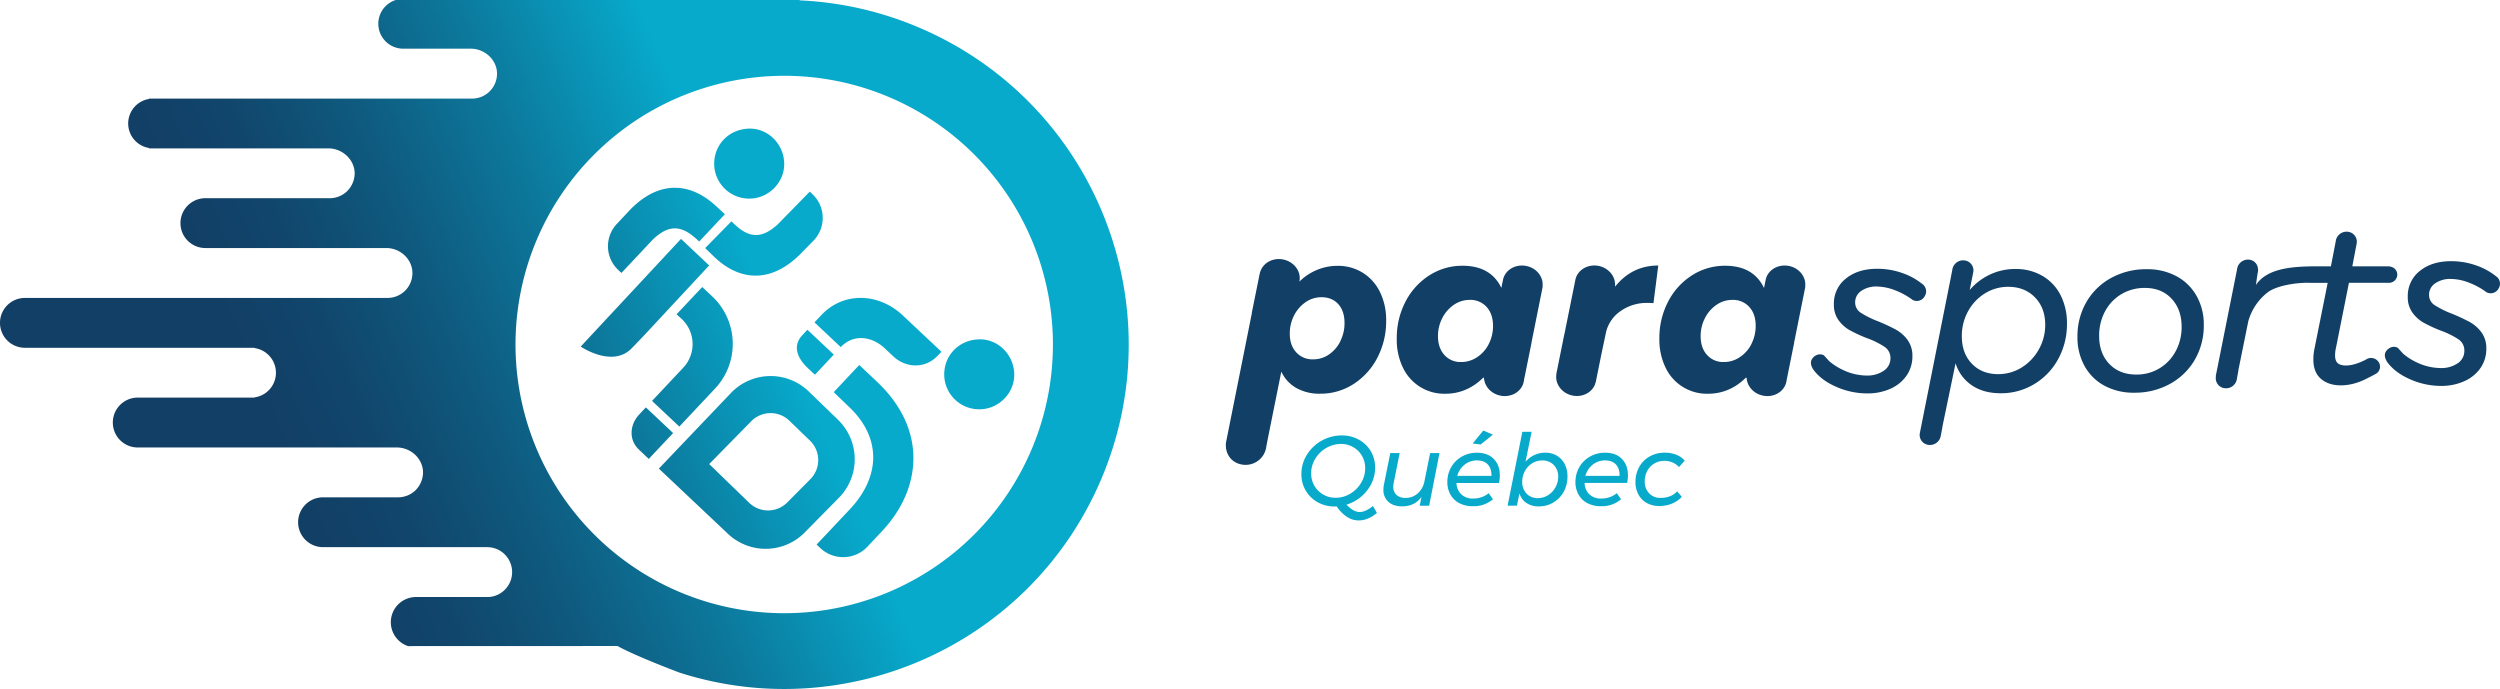
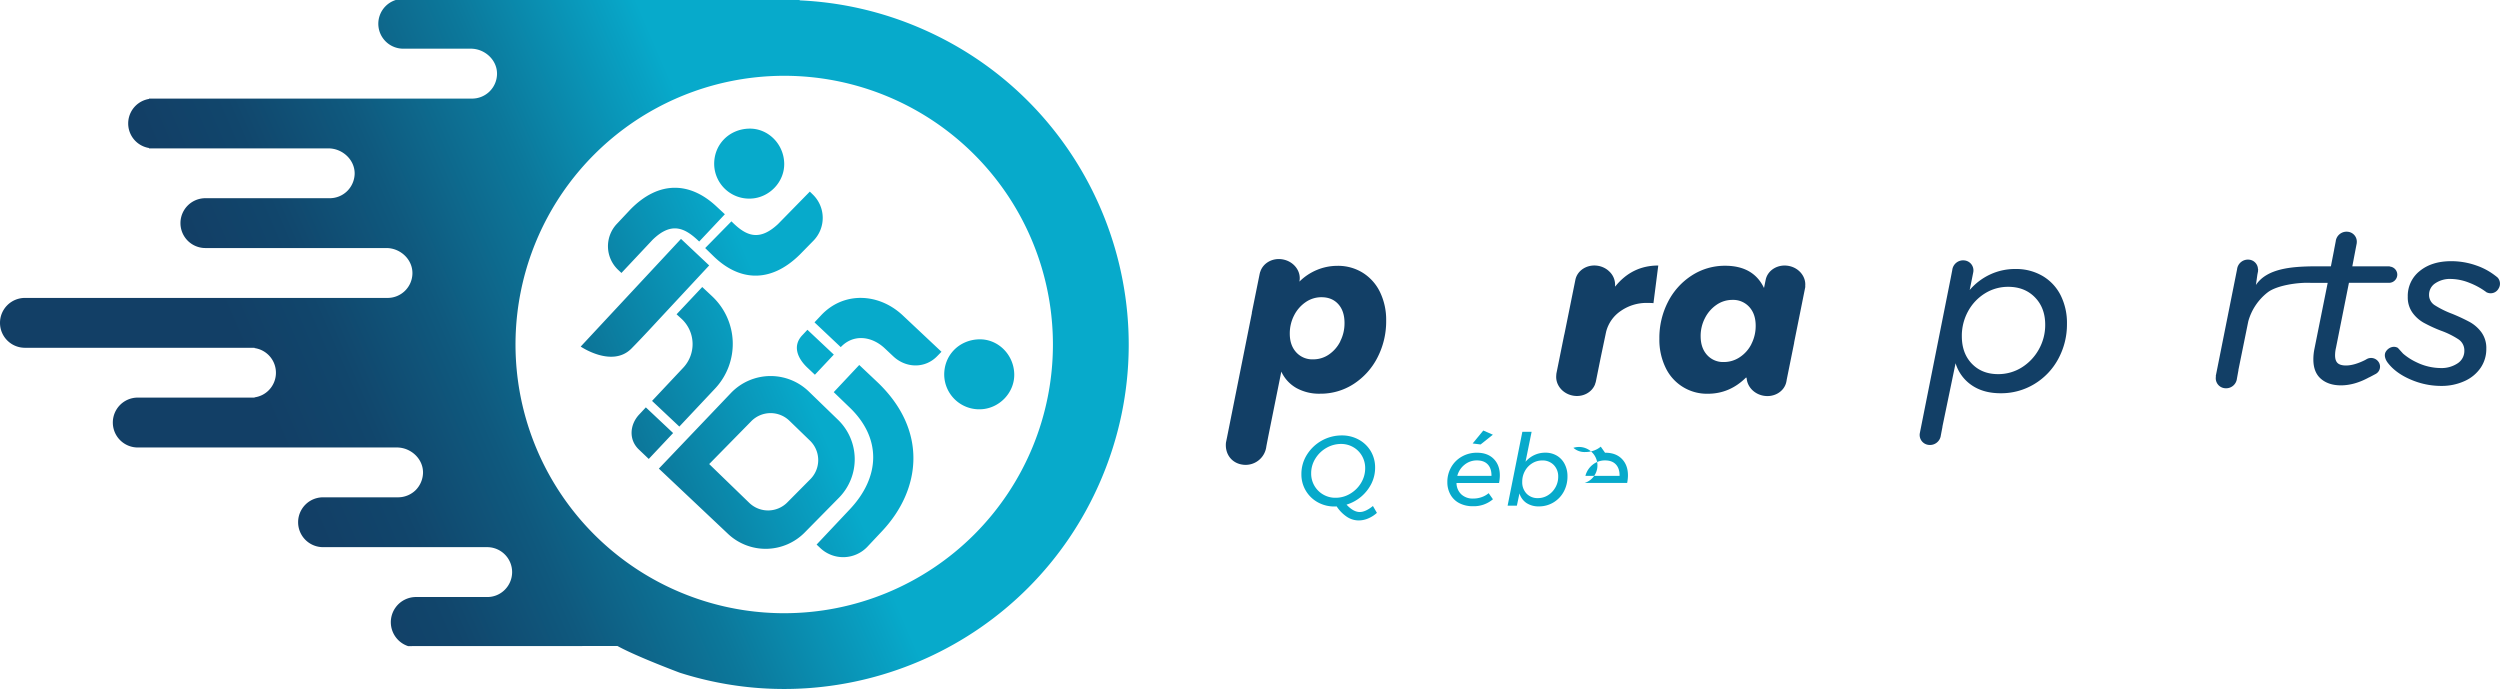
<svg xmlns="http://www.w3.org/2000/svg" viewBox="0 0 1558.11 429.41">
  <defs>
    <style>.cls-1{fill:#123f66;}.cls-2{fill:#07aacb;}.cls-3{fill:url(#Dégradé_sans_nom_2);}</style>
    <linearGradient id="Dégradé_sans_nom_2" x1="73.56" y1="348.74" x2="773.93" y2="46.09" gradientUnits="userSpaceOnUse">
      <stop offset="0.16" stop-color="#123f66" />
      <stop offset="0.23" stop-color="#11466c" />
      <stop offset="0.32" stop-color="#0f597e" />
      <stop offset="0.43" stop-color="#0c789b" />
      <stop offset="0.55" stop-color="#08a2c4" />
      <stop offset="0.57" stop-color="#07aacb" />
    </linearGradient>
  </defs>
  <title>Fichier 2</title>
  <g id="Calque_2" data-name="Calque 2">
    <g id="Calque_1-2" data-name="Calque 1">
      <path class="cls-1" d="M849.34,170a29,29,0,0,0-15.69-4.32,33.22,33.22,0,0,0-13,2.6,34,34,0,0,0-10.79,7.22l0-.07c1.24-6.19-3.28-12.32-10.11-13.7-6.48-1.31-12.66,2.17-14.34,7.82h-.07l-.11.56c0,.11-.08.21-.1.32l-4.91,24.31c0,.25,0,.5-.07.76l-15.36,76.83h0l-.7,3.44c-.8,7.16,3.57,13.07,10.74,13.87a13,13,0,0,0,14.42-11.5l1.18-6.09,8.14-40.45A22.59,22.59,0,0,0,808,241.85a29.11,29.11,0,0,0,14.76,3.52,37.76,37.76,0,0,0,20.8-6,42.74,42.74,0,0,0,14.9-16.48,49.08,49.08,0,0,0,5.46-23.1A39.62,39.62,0,0,0,860.06,182,29.05,29.05,0,0,0,849.34,170Zm-14,42.75a21.62,21.62,0,0,1-7.12,8.21,17.14,17.14,0,0,1-9.79,3,13.53,13.53,0,0,1-10.58-4.39q-4-4.39-4-11.59a24.46,24.46,0,0,1,2.67-11.37,22,22,0,0,1,7.19-8.28,17.15,17.15,0,0,1,9.86-3.09q6.61,0,10.51,4.32t3.88,11.8A24.42,24.42,0,0,1,835.3,212.7Z" />
-       <path class="cls-1" d="M1199.61,184.54a5.67,5.67,0,0,0-.65-6.77l0-.05c-.21-.18-.45-.34-.66-.52s-.23-.26-.39-.35l-.22-.13a40.53,40.53,0,0,0-11.69-6.41,46.68,46.68,0,0,0-16-2.8q-12.07,0-19.57,6.11a19.73,19.73,0,0,0-7.48,16,16.3,16.3,0,0,0,2.87,9.86,21.88,21.88,0,0,0,6.91,6.26,90.74,90.74,0,0,0,10.8,5,51.22,51.22,0,0,1,11.08,5.47,8.24,8.24,0,0,1,3.6,7,9.17,9.17,0,0,1-4.17,7.85,18.11,18.11,0,0,1-10.66,3,34.8,34.8,0,0,1-14.68-3.46,36.43,36.43,0,0,1-8.7-5.55l-3.21-3.54c-2.47-1.49-5.85-.42-7.55,2.39-1.28,2.1-.28,5,1.33,7h0q4.89,6.35,14.11,10.29a47.58,47.58,0,0,0,19,4,34.5,34.5,0,0,0,14.61-2.95,24,24,0,0,0,10-8.2,20.85,20.85,0,0,0,3.6-12,16.63,16.63,0,0,0-3-10.15,22.61,22.61,0,0,0-7.34-6.48,114.53,114.53,0,0,0-10.94-5.11,58.82,58.82,0,0,1-10.79-5.32,7.5,7.5,0,0,1-3.6-6.48,8.48,8.48,0,0,1,3.81-7.2,16.31,16.31,0,0,1,9.72-2.73A32.4,32.4,0,0,1,1181.3,181a44.54,44.54,0,0,1,10.43,5.7l.39.3s.08,0,.12,0a.67.67,0,0,0,.14.09l0,0A5.56,5.56,0,0,0,1199.61,184.54Z" />
      <path class="cls-1" d="M1556.64,173l0,0c-.2-.19-.44-.35-.66-.53s-.23-.26-.38-.35l-.22-.13a40.66,40.66,0,0,0-11.69-6.41,46.77,46.77,0,0,0-16-2.8q-12.09,0-19.58,6.11a19.74,19.74,0,0,0-7.48,16.05,16.31,16.31,0,0,0,2.88,9.86,21.88,21.88,0,0,0,6.91,6.26,89.74,89.74,0,0,0,10.79,5,51.81,51.81,0,0,1,11.09,5.47,8.26,8.26,0,0,1,3.59,7.06,9.16,9.16,0,0,1-4.17,7.84,18,18,0,0,1-10.65,2.95,34.86,34.86,0,0,1-14.68-3.45,36.85,36.85,0,0,1-8.7-5.55l-3.22-3.55c-2.46-1.49-5.85-.42-7.55,2.39-1.27,2.1-.27,5,1.34,7h0q4.89,6.34,14.11,10.3a47.62,47.62,0,0,0,19,4,34.5,34.5,0,0,0,14.61-3,23.89,23.89,0,0,0,10-8.2,20.75,20.75,0,0,0,3.6-12,16.69,16.69,0,0,0-3-10.15,22.81,22.81,0,0,0-7.34-6.48,114.53,114.53,0,0,0-10.94-5.11,58.65,58.65,0,0,1-10.8-5.32,7.5,7.5,0,0,1-3.6-6.48,8.44,8.44,0,0,1,3.82-7.19,16.28,16.28,0,0,1,9.71-2.74,32.2,32.2,0,0,1,11.52,2.38,44.58,44.58,0,0,1,10.44,5.69l.38.3s.09,0,.13,0l.13.08,0,0a5.59,5.59,0,0,0,7.21-2.5A5.67,5.67,0,0,0,1556.64,173Z" />
      <path class="cls-1" d="M1272.86,171.9a32.66,32.66,0,0,0-16.77-4.25,36.7,36.7,0,0,0-15.83,3.45,37.74,37.74,0,0,0-12.67,9.65l1.13-5.55c0-.21.11-.41.13-.62l1-5.05a6.24,6.24,0,0,0-5.59-7.23,6.81,6.81,0,0,0-7.52,6l-1,5.17-19.24,96.59a6.24,6.24,0,0,0,5.6,7.23,6.81,6.81,0,0,0,7.52-6l1-5.2c0-.1,0-.19,0-.28l8.18-39.43A25.5,25.5,0,0,0,1229,240.19q7.26,4.91,17.92,4.9a39.75,39.75,0,0,0,21-5.76,40.73,40.73,0,0,0,14.9-15.69,45,45,0,0,0,5.4-21.88,38.35,38.35,0,0,0-4-17.85A29.13,29.13,0,0,0,1272.86,171.9Zm-2.16,45.84A30.8,30.8,0,0,1,1260.05,229a27.35,27.35,0,0,1-14.76,4.17q-10.08,0-16.33-6.48t-6.26-17.12a31.67,31.67,0,0,1,3.88-15.55,29.85,29.85,0,0,1,10.51-11.16,27.1,27.1,0,0,1,14.54-4.1q10.21,0,16.62,6.55t6.41,17.06A30.91,30.91,0,0,1,1270.7,217.74Z" />
-       <path class="cls-1" d="M1367.81,224.36a42.27,42.27,0,0,0,5.69-21.88,36,36,0,0,0-4.47-18,31.29,31.29,0,0,0-12.52-12.31,38.29,38.29,0,0,0-18.57-4.39,45.22,45.22,0,0,0-22.09,5.4,39.62,39.62,0,0,0-15.48,15,42.45,42.45,0,0,0-5.61,21.74,36.7,36.7,0,0,0,4.39,18.13,30.88,30.88,0,0,0,12.38,12.31,38,38,0,0,0,18.64,4.39,45.22,45.22,0,0,0,22.09-5.4A40.07,40.07,0,0,0,1367.81,224.36Zm-11.88-5.4a27.23,27.23,0,0,1-24.61,14.47q-10.36,0-16.7-6.62t-6.33-17.42a31.62,31.62,0,0,1,3.74-15.47,27.36,27.36,0,0,1,10.22-10.65,28.16,28.16,0,0,1,14.54-3.82q10.37,0,16.62,6.7t6.27,17.34A31.6,31.6,0,0,1,1355.93,219Z" />
      <path class="cls-1" d="M1006.66,178.59l-.1-.24a11.3,11.3,0,0,0-4.09-9.61l0-.08-.05,0a13.44,13.44,0,0,0-6-2.91c-6.81-1.38-13.34,2.51-14.58,8.68L975,208.31c0,.12-.08.22-.11.34L970,232.89c0,.12,0,.23,0,.35l-.11.54.06,0c-.65,5.85,3.68,11.44,10.15,12.74,6.15,1.25,12-1.83,14-7h0l.08-.36a9.21,9.21,0,0,0,.43-1.35l3.08-15.25L1001,206.8a22.23,22.23,0,0,1,9.14-13,28.05,28.05,0,0,1,16.63-5c1.63,0,2.88.05,3.74.14l3-23.46Q1017.16,165.49,1006.66,178.59Z" />
-       <path class="cls-1" d="M951.29,165.77c-6.8-1.37-13.31,2.5-14.56,8.66l-1,4.92,0,.1q-6.63-13.81-24.18-13.82a37.72,37.72,0,0,0-20.8,6.05,42.26,42.26,0,0,0-14.83,16.41,49.09,49.09,0,0,0-5.4,23A39.94,39.94,0,0,0,874.31,229a28.48,28.48,0,0,0,26.41,16.4q13.66,0,23.89-10.21l.3.62c.41,5.08,4.46,9.61,10.19,10.76,6.79,1.38,13.31-2.5,14.55-8.66l.16-.8h0l0-.19,4.69-23.21a2.83,2.83,0,0,0,0-.29l7-34.85h-.13C962.1,172.68,957.77,167.07,951.29,165.77Zm-23.44,48.66a21.2,21.2,0,0,1-7.27,8.2,17.73,17.73,0,0,1-9.93,3,13.41,13.41,0,0,1-10.44-4.39c-2.63-2.93-4-6.84-4-11.73a24.12,24.12,0,0,1,2.67-11.23,22,22,0,0,1,7.2-8.28,17.13,17.13,0,0,1,9.86-3.09,13.56,13.56,0,0,1,10.58,4.39q3.95,4.38,4,11.73A24.6,24.6,0,0,1,927.85,214.43Z" />
      <path class="cls-1" d="M1115,165.77c-6.8-1.37-13.32,2.5-14.56,8.66l-1,4.92-.05.1q-6.61-13.81-24.18-13.82a37.77,37.77,0,0,0-20.8,6.05,42.31,42.31,0,0,0-14.82,16.41,49.09,49.09,0,0,0-5.4,23A39.94,39.94,0,0,0,1038,229a28.48,28.48,0,0,0,26.41,16.4q13.66,0,23.89-10.21l.3.62c.4,5.08,4.46,9.61,10.18,10.76,6.8,1.38,13.32-2.5,14.56-8.66l.16-.8h0l0-.19,4.69-23.21c0-.1,0-.19,0-.29l7-34.85h-.13C1125.78,172.68,1121.44,167.07,1115,165.77Zm-23.44,48.66a21.2,21.2,0,0,1-7.27,8.2,17.73,17.73,0,0,1-9.93,3,13.41,13.41,0,0,1-10.44-4.39q-4-4.4-4-11.73a24.12,24.12,0,0,1,2.67-11.23,22,22,0,0,1,7.19-8.28,17.17,17.17,0,0,1,9.86-3.09,13.53,13.53,0,0,1,10.58,4.39q4,4.38,4,11.73A24.6,24.6,0,0,1,1091.53,214.43Z" />
      <path class="cls-1" d="M1395.09,230.81a1.71,1.71,0,0,0,0-.32l6.14-30.21a34.44,34.44,0,0,1,12-18c5.8-4.51,19-6.33,26.69-6h10.8l-8.35,41.6a31.8,31.8,0,0,0-.58,6.18q0,7.92,4.68,12t12.45,4.11c5.74,0,11.62-1.7,17.62-5,.14-.08.29-.08.43-.17l3.77-2a5.16,5.16,0,0,0,1.73-7.36,5.62,5.62,0,0,0-7.78-1.62l-.79.43c-4.42,2.19-8.37,3.34-11.81,3.34q-3.46,0-5.11-1.44c-1.1-1-1.66-2.59-1.66-4.9a21,21,0,0,1,.58-4.75l8.06-40.44h25a5.13,5.13,0,0,0,5.13-5.13,5.08,5.08,0,0,0-4.7-5V166h-.29c-.06,0-.1,0-.15,0h-10.66s-.09,0-.15,0h-12.07l2.36-12.35.39-2a.22.22,0,0,1,0-.08l0-.13h0a6.21,6.21,0,0,0-5.58-7,6.79,6.79,0,0,0-7.52,6l-1,5.19a.34.34,0,0,1,0,.1l-2,10.25h-10.94c-12.86.19-28.78,1.09-35.79,11.64l.9-6.42.42-2.13a4.58,4.58,0,0,0,0-.64l.09-.65h-.13a6.08,6.08,0,0,0-5.51-5.94,6.81,6.81,0,0,0-7.52,6l-13.3,66.63h.1l0,.26a6.24,6.24,0,0,0,5.59,7.23,6.8,6.8,0,0,0,7.52-6Z" />
      <polygon class="cls-2" points="922.78 277.01 930.42 270.93 924.46 268.32 917.82 276.39 922.78 277.01" />
      <path class="cls-2" d="M847.47,319.11q-4,0-8.25-4.6a25.69,25.69,0,0,0,15.49-13.07,22.21,22.21,0,0,0,2.32-10,19.77,19.77,0,0,0-2.69-10.22,19.56,19.56,0,0,0-7.46-7.2,21.5,21.5,0,0,0-10.64-2.64,25.57,25.57,0,0,0-21.7,12,22.44,22.44,0,0,0-3.45,12.11A19.71,19.71,0,0,0,821.21,313a21.21,21.21,0,0,0,10.62,2.67,8.84,8.84,0,0,0,1.24-.06,22.74,22.74,0,0,0,6.36,6.48,13.29,13.29,0,0,0,7.36,2.27,15.21,15.21,0,0,0,5.9-1.24,19,19,0,0,0,5.46-3.48l-2.48-4.28C852.61,317.84,849.87,319.11,847.47,319.11Zm-15.08-8.88A15,15,0,0,1,817.18,295a17.17,17.17,0,0,1,2.57-9.12,19.26,19.26,0,0,1,6.89-6.71,18.14,18.14,0,0,1,9.16-2.48,14.93,14.93,0,0,1,7.61,2,14.51,14.51,0,0,1,5.43,5.43,15.12,15.12,0,0,1,2,7.67,17.52,17.52,0,0,1-2.55,9.16,19.23,19.23,0,0,1-6.8,6.76A17.51,17.51,0,0,1,832.39,310.23Z" />
-       <path class="cls-2" d="M887.77,300a13.3,13.3,0,0,1-4.19,7.52,11.11,11.11,0,0,1-7.55,2.79,8.08,8.08,0,0,1-5.68-1.86,6.61,6.61,0,0,1-2-5.09,10.33,10.33,0,0,1,.25-2.3l3.73-18.69h-5.84l-3.91,19.37a16.17,16.17,0,0,0-.37,3.41,9.71,9.71,0,0,0,3.13,7.64q3.13,2.81,8.73,2.8,7.76-.13,11.86-5.9l-1.12,5.52h5.89l6.46-32.84h-5.83Z" />
      <path class="cls-2" d="M920.49,282.16a18.66,18.66,0,0,0-9.38,2.4,17.46,17.46,0,0,0-6.64,6.57,18.41,18.41,0,0,0-2.42,9.35,15.58,15.58,0,0,0,2,7.88,13.31,13.31,0,0,0,5.56,5.28,18,18,0,0,0,8.38,1.86,18.39,18.39,0,0,0,12.48-4.34l-2.67-3.79a13.64,13.64,0,0,1-4.41,2.48,15.61,15.61,0,0,1-5.21.87,10.35,10.35,0,0,1-7.42-2.61,9.82,9.82,0,0,1-3-7.07h26.51a25.57,25.57,0,0,0,.5-4.72q0-6.45-3.82-10.31T920.49,282.16Zm-12.23,14.41a13,13,0,0,1,4.53-6.95,12,12,0,0,1,7.7-2.67c2.94,0,5.19.83,6.76,2.51s2.34,4.05,2.3,7.11Z" />
      <path class="cls-2" d="M970.31,284a13.81,13.81,0,0,0-7.23-1.87,15.89,15.89,0,0,0-6.83,1.49,16.51,16.51,0,0,0-5.47,4.16l3.79-18.68H948.8l-9.19,46.06h5.77L947,307.5a11,11,0,0,0,4.37,6,13.59,13.59,0,0,0,7.73,2.11,17.43,17.43,0,0,0,15.5-9.19,19.59,19.59,0,0,0,2.32-9.5,16.28,16.28,0,0,0-1.74-7.67A12.74,12.74,0,0,0,970.31,284Zm-.93,19.8a13.23,13.23,0,0,1-4.6,4.85,11.76,11.76,0,0,1-6.36,1.8,9.38,9.38,0,0,1-7-2.8,10.17,10.17,0,0,1-2.7-7.39,13.63,13.63,0,0,1,1.68-6.7,12.79,12.79,0,0,1,4.53-4.81,11.7,11.7,0,0,1,6.27-1.77,9.59,9.59,0,0,1,7.17,2.82,10.07,10.07,0,0,1,2.77,7.36A13.32,13.32,0,0,1,969.38,303.83Z" />
-       <path class="cls-2" d="M1000.33,282.16a18.66,18.66,0,0,0-9.38,2.4,17.53,17.53,0,0,0-6.64,6.57,18.41,18.41,0,0,0-2.42,9.35,15.58,15.58,0,0,0,2,7.88,13.31,13.31,0,0,0,5.56,5.28,18,18,0,0,0,8.38,1.86,18.39,18.39,0,0,0,12.48-4.34l-2.67-3.79a13.64,13.64,0,0,1-4.41,2.48,15.61,15.61,0,0,1-5.21.87,10.35,10.35,0,0,1-7.42-2.61A9.82,9.82,0,0,1,987.6,301h26.51a25.57,25.57,0,0,0,.5-4.72q0-6.45-3.82-10.31T1000.33,282.16ZM988.1,296.57a13,13,0,0,1,4.53-6.95,12,12,0,0,1,7.7-2.67c2.94,0,5.19.83,6.76,2.51s2.35,4.05,2.3,7.11Z" />
-       <path class="cls-2" d="M1031,288.9a11.81,11.81,0,0,1,6.18-1.65,12,12,0,0,1,9.25,3.86l3.54-4a13,13,0,0,0-5.22-3.69,19.31,19.31,0,0,0-7.26-1.28,18.73,18.73,0,0,0-9.31,2.33,16.75,16.75,0,0,0-6.52,6.52,18.88,18.88,0,0,0-2.36,9.47,16,16,0,0,0,1.83,7.73,13.16,13.16,0,0,0,5.18,5.28,15.54,15.54,0,0,0,7.76,1.89,20.59,20.59,0,0,0,8-1.49,17.43,17.43,0,0,0,6.12-4.22l-2.92-3.42a11.79,11.79,0,0,1-4.53,3.08,16.25,16.25,0,0,1-5.84,1,9.36,9.36,0,0,1-7.08-2.85,10.35,10.35,0,0,1-2.73-7.45,13.66,13.66,0,0,1,1.58-6.59A11.78,11.78,0,0,1,1031,288.9Z" />
+       <path class="cls-2" d="M1000.33,282.16l-2.67-3.79a13.64,13.64,0,0,1-4.41,2.48,15.61,15.61,0,0,1-5.21.87,10.35,10.35,0,0,1-7.42-2.61A9.82,9.82,0,0,1,987.6,301h26.51a25.57,25.57,0,0,0,.5-4.72q0-6.45-3.82-10.31T1000.33,282.16ZM988.1,296.57a13,13,0,0,1,4.53-6.95,12,12,0,0,1,7.7-2.67c2.94,0,5.19.83,6.76,2.51s2.35,4.05,2.3,7.11Z" />
      <path class="cls-3" d="M573.7,17.57A214.18,214.18,0,0,0,498.21.22l.33-.22H246.64a15.53,15.53,0,0,0,4.73,30.34h42.08c8.82,0,16.61,7.24,16.31,16.05a15.55,15.55,0,0,1-15.53,15.06H92.87v.22a15.49,15.49,0,0,0,0,30.57v.24H204.7c8.81,0,16.61,7.24,16.33,16.06A15.69,15.69,0,0,1,216.47,119a15.48,15.48,0,0,1-10.94,4.53H128a15.53,15.53,0,1,0,0,31.06H240.76c8.92,0,16.66,7.32,16.27,16.25a15.49,15.49,0,0,1-15.53,14.84h-226A15.52,15.52,0,0,0,0,201.19a15.52,15.52,0,0,0,15.53,15.56H158.66v.19a15.53,15.53,0,0,1,8.79,26.33,15.28,15.28,0,0,1-8.79,4.37v.16H85.47a15.55,15.55,0,0,0,0,31.09H247.36c8.82,0,16.58,7.24,16.28,16.06a15.87,15.87,0,0,1-4.53,10.47,15.68,15.68,0,0,1-11,4.53H201.33a15.53,15.53,0,0,0,0,31.06H303.65a15.55,15.55,0,0,1,11,26.52,15.28,15.28,0,0,1-11,4.56H259.3a15.7,15.7,0,0,0-5,30.59l130.56-.05c11.74,6.52,38.8,16.63,38.8,16.63,104,33.22,218.18-17.3,262.25-119.62C732.8,190.74,682.57,64.47,573.7,17.57ZM488.78,382.18A167.47,167.47,0,1,1,656.23,214.7,167.47,167.47,0,0,1,488.78,382.18ZM361.92,216l62.51-67.11L442,165.43l-32.38,34.8s-9.67,10.53-16.08,17C381.5,229.39,361.92,216,361.92,216Zm249.2,39.08c11.75-.37,21.36-10.49,21-22.11-.37-12.16-10.27-21.83-22-21.48-12.61.37-22,10.21-21.63,22.65A21.8,21.8,0,0,0,611.12,255.08ZM467.75,123.77c11.75-.37,21.36-10.49,21-22.12-.37-12.16-10.27-21.83-22-21.48-12.61.38-22,10.21-21.63,22.65A21.8,21.8,0,0,0,467.75,123.77Zm54.54,137.87L504.08,244a34.22,34.22,0,0,0-48.38.78l-45.07,47.28,42.76,40.35a34.21,34.21,0,0,0,48.38-.78L523.08,310A34.21,34.21,0,0,0,522.29,261.64Zm-17.07,36.83L490.81,313a16.88,16.88,0,0,1-23.86.38L442,289.22l26.14-26.61a16.87,16.87,0,0,1,23.85-.39l12.8,12.39A16.88,16.88,0,0,1,505.22,298.47Zm-85.7-28.58-17-16-4,4.29c-6.09,6.37-6.78,15.83-.41,21.92l6.22,5.93Zm116-42.42-15.9,16.93,9.42,9.08c20.69,19.45,19.55,43.77.7,63.84L508.94,339.4l2.34,2.2a20.77,20.77,0,0,0,29.38-.91l9.1-9.68c24.31-25.87,28.87-63-3.4-93.3Zm51.25-8.23-24.15-22.7c-14.93-14-36.85-15-50.89,0l-4.1,4.36L524,216.35h0c7.75-8.26,19.18-7,27.43.75l5.32,5c8,7.51,20,7.67,27.54-.32ZM519.67,221l-16.45-15.47-3.16,3.37c-6.09,6.37-3.37,14,3,20.11l4.82,4.54Zm-82-42.12-16,17,3.21,2.93a21.48,21.48,0,0,1,.94,30.37l-19.43,20.68,17,16,22.27-23.69a40.66,40.66,0,0,0-1.79-57.48Zm8.94-50.14c-16.36-15.37-35.86-16.5-53.82,1.91l-8.37,8.91a20.28,20.28,0,0,0,.89,28.68l2,1.87,19.43-20.68c11.43-11.11,19.61-7.75,28.26.38l.77.72,16-17Zm-2.06,30.78c16,15.71,35.5,17.26,53.85-.77l8.56-8.73a20.3,20.3,0,0,0-.29-28.7l-1.95-1.91-19.86,20.27c-11.66,10.86-19.77,7.33-28.25-1l-.75-.73L439.5,154.6Z" />
    </g>
  </g>
</svg>